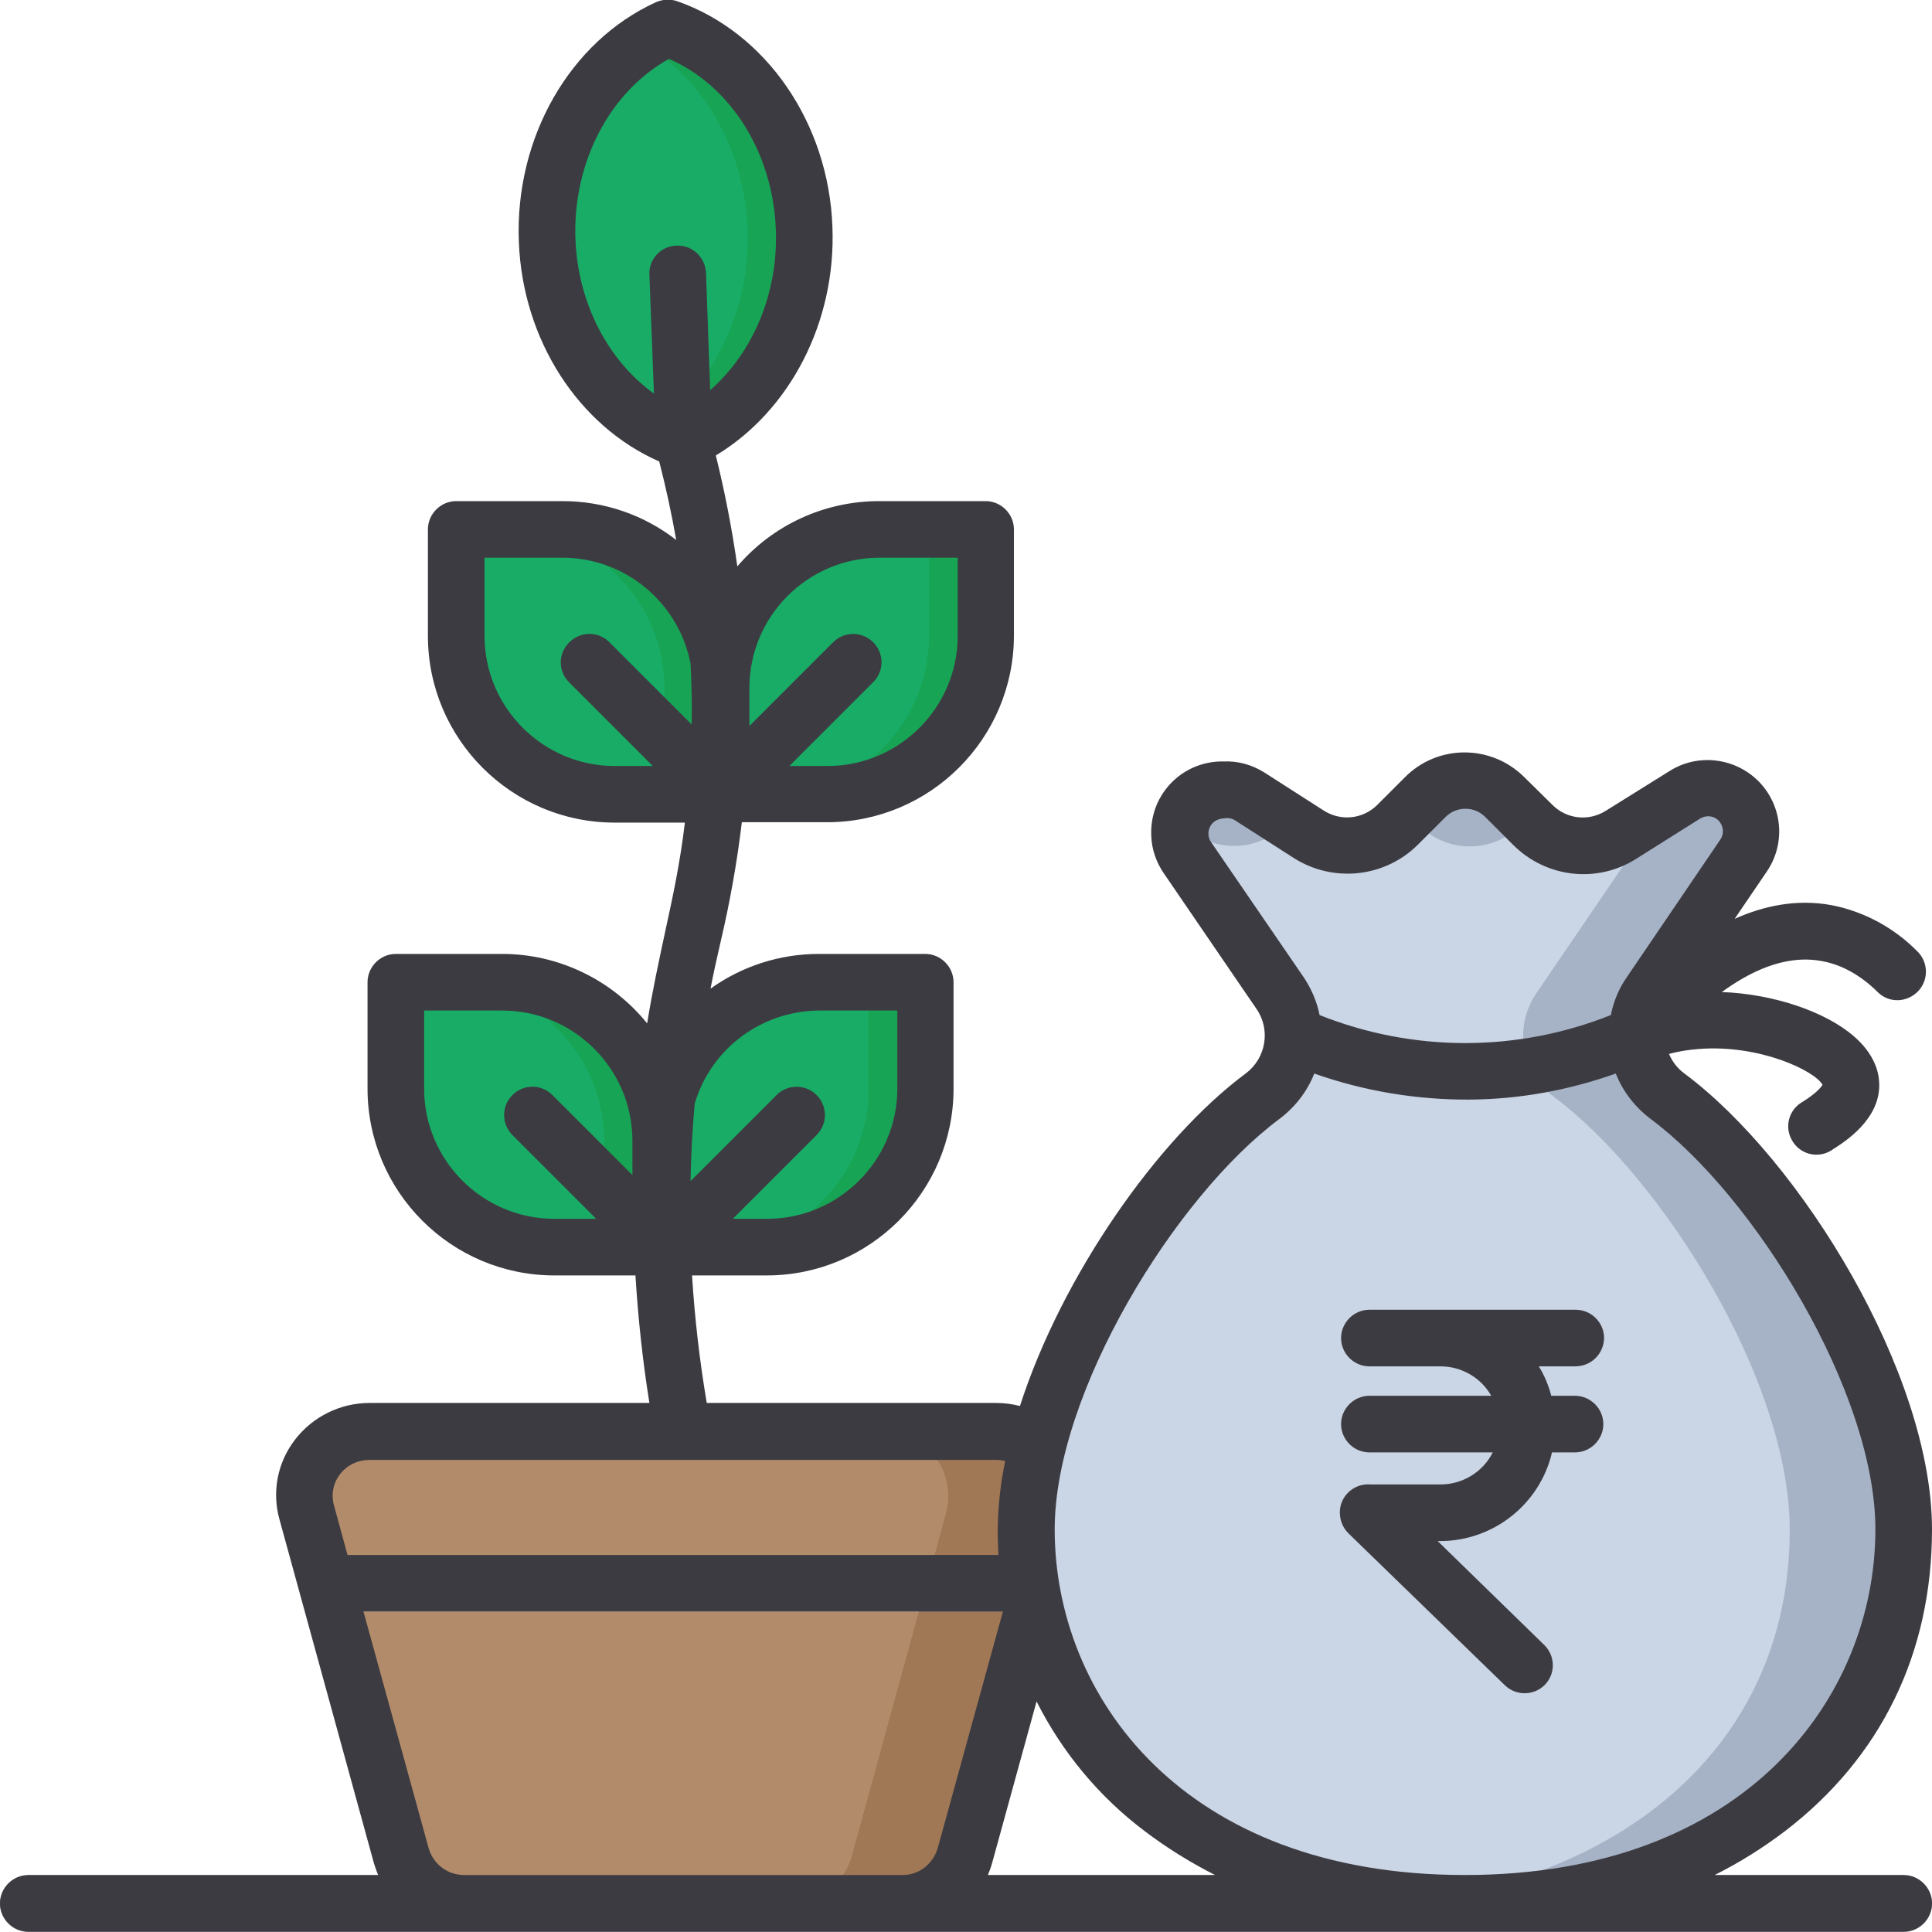
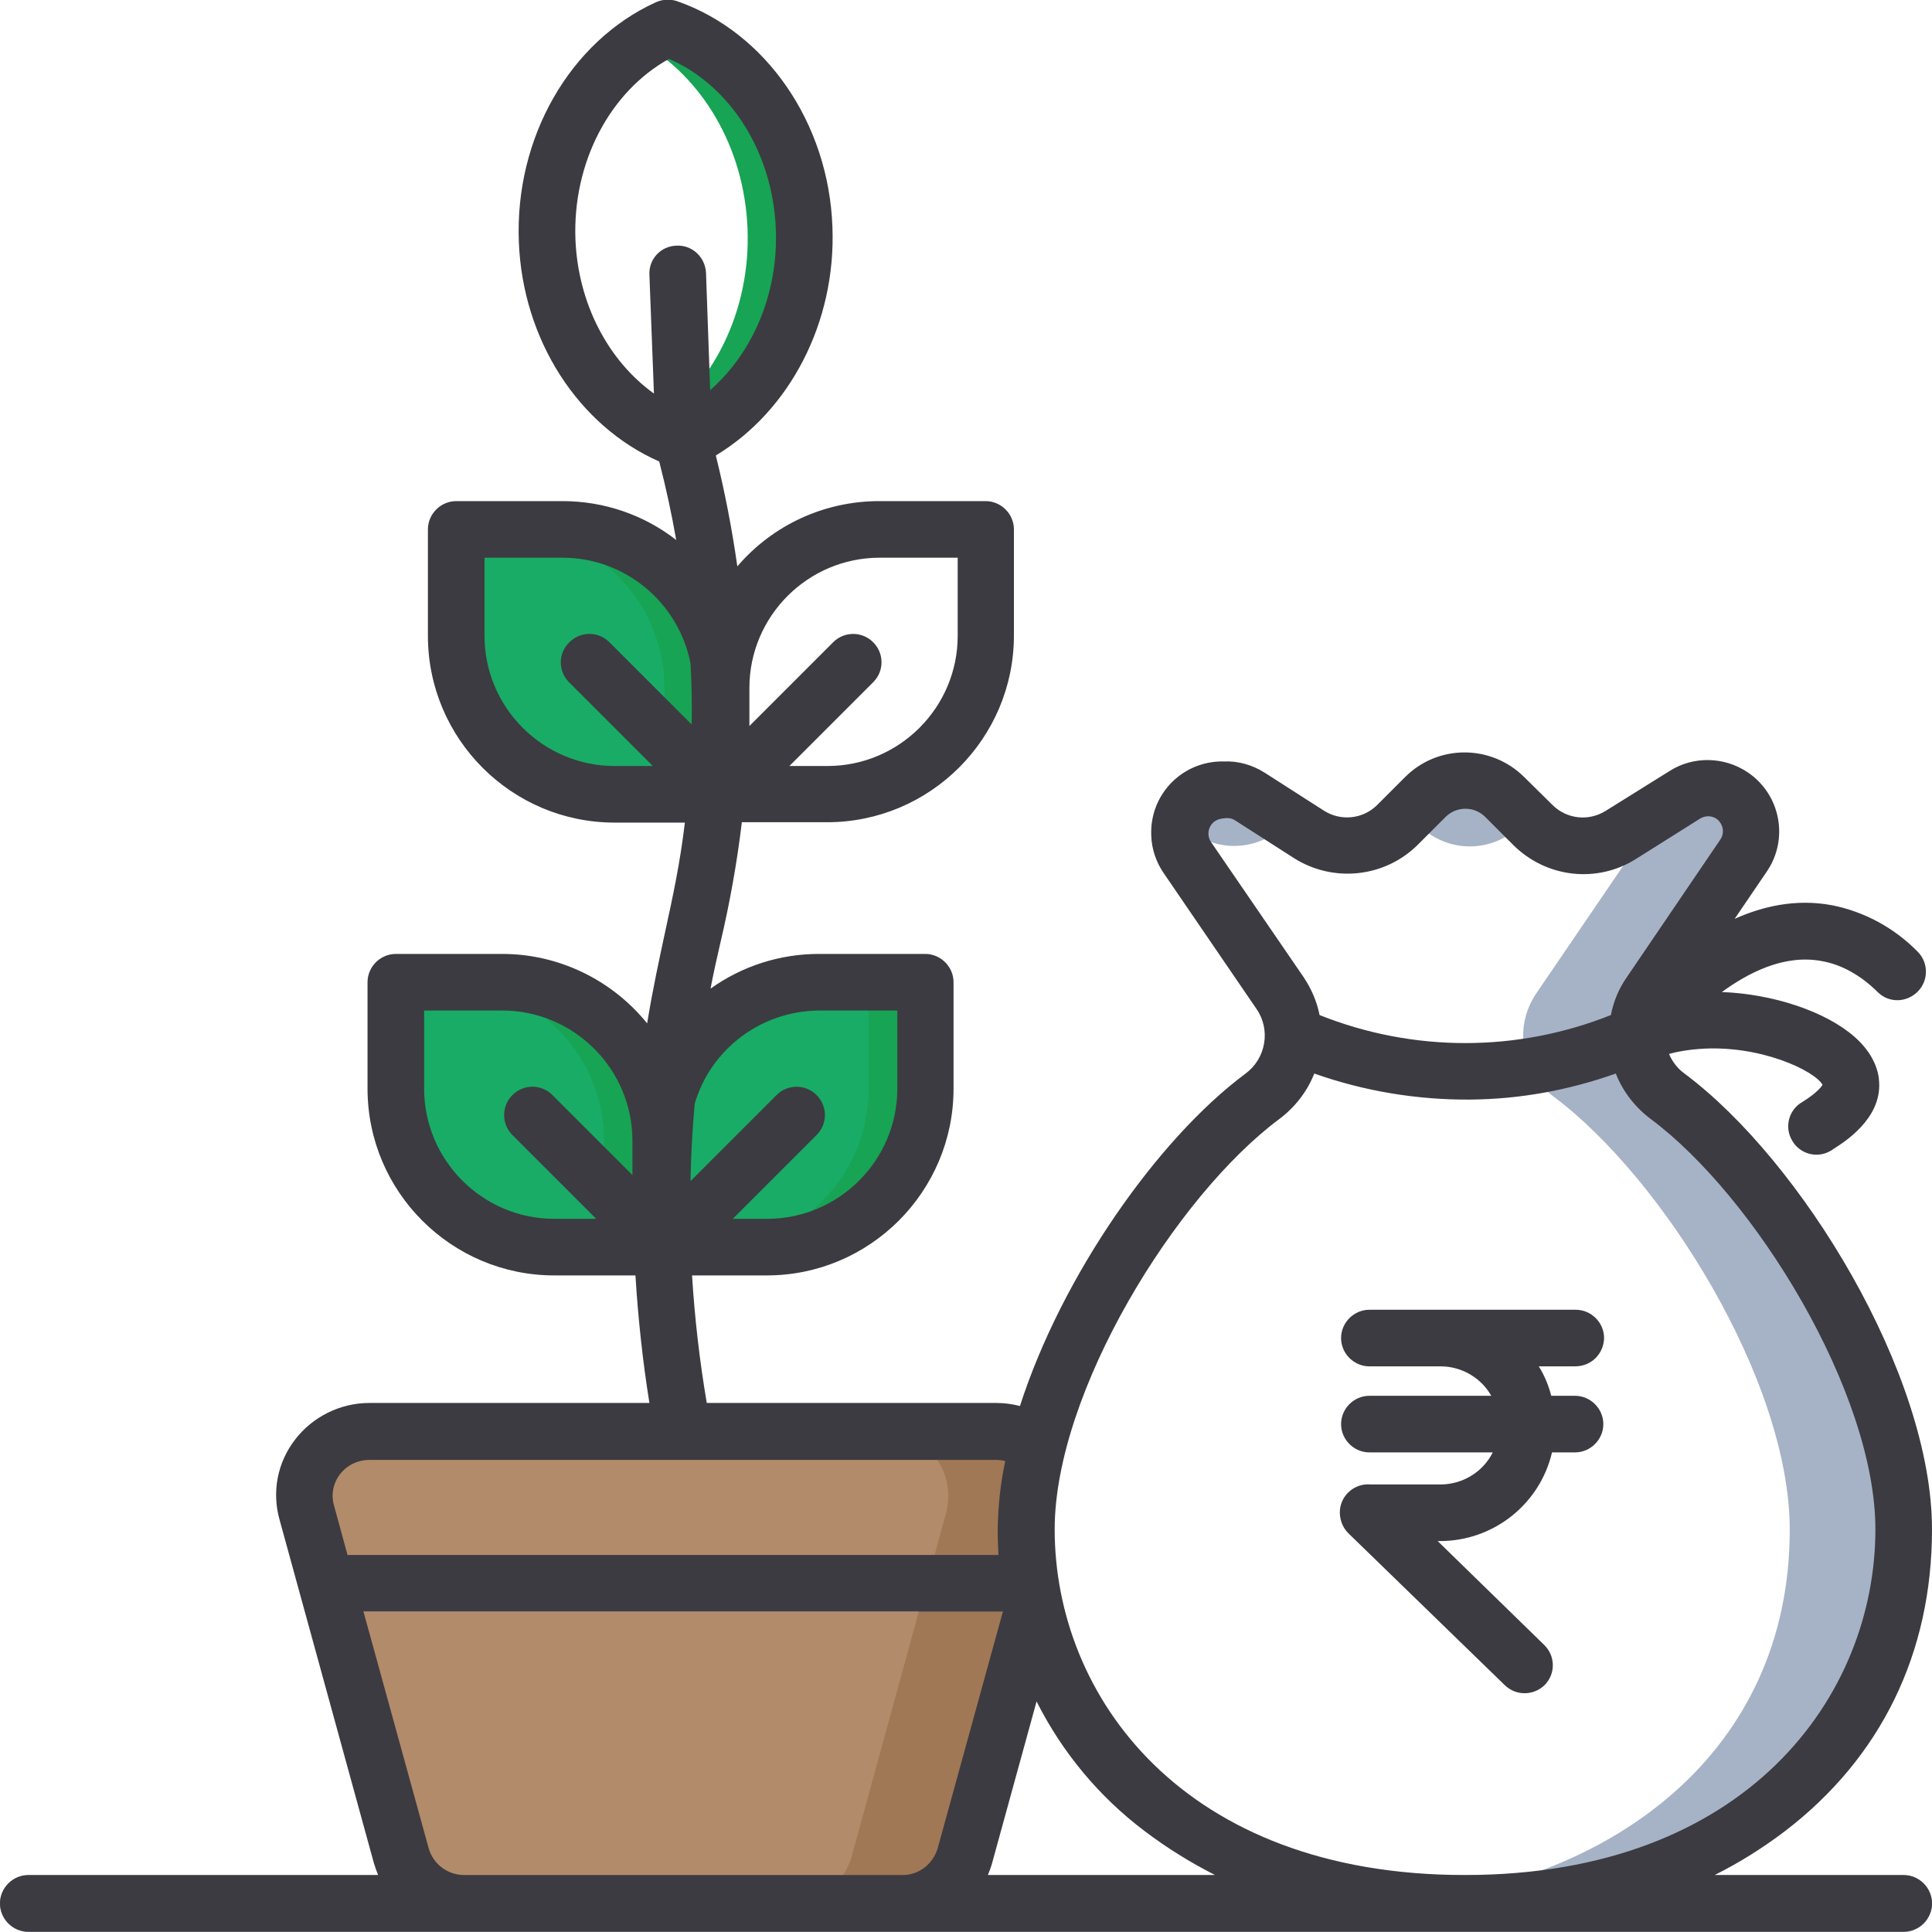
<svg xmlns="http://www.w3.org/2000/svg" width="128" height="128" viewBox="0 0 128 128" fill="none">
  <g clip-path="url(#clip0_67_239)">
    <g clip-path="url(#clip1_67_239)">
-       <path d="M54.8 52.65H47.75V45.6C47.75 39.8 52.45 35.1 58.25 35.1H65.3V42.15C65.3 47.95 60.6 52.65 54.8 52.65Z" fill="#19AC66" />
-       <path d="M61.55 35.1V42.15C61.55 47.95 56.85 52.65 51.05 52.65H54.8C60.6 52.65 65.3 47.95 65.3 42.15V35.1H61.55Z" fill="#17A454" />
      <path d="M30.225 35.1H37.275C43.075 35.1 47.775 39.8 47.775 45.6V52.65H40.725C34.925 52.65 30.225 47.95 30.225 42.15V35.1Z" fill="#19AC66" />
      <path d="M37.275 35.1H33.525C39.325 35.1 44.025 39.8 44.025 45.6V52.65H47.775V45.6C47.775 39.8 43.075 35.1 37.275 35.1Z" fill="#17A454" />
-       <path d="M126.125 101.35C126.125 117.675 111.8 126.125 97.05 126.125C87.8 126.125 78.75 122.8 73.25 116.3C72.225 115.075 71.325 113.775 70.6 112.35C68.95 109.2 68 105.525 68 101.35C68.025 99.15 68.375 96.95 69 94.85C71.45 86.25 77.925 76.9 83.65 72.65C85.8 71.05 86.325 68.05 84.8 65.825L78.675 56.85C77.775 55.55 78.125 53.775 79.425 52.875C79.875 52.575 80.4 52.4 80.925 52.375H81.175C81.75 52.35 82.35 52.5 82.825 52.825L86.725 55.325C88.6 56.525 91.025 56.25 92.6 54.7L94.425 52.875C95.875 51.425 98.25 51.425 99.7 52.875L101.55 54.725C103.1 56.275 105.525 56.55 107.4 55.375L111.65 52.725C112.1 52.425 112.625 52.275 113.15 52.275C113.2 52.275 113.275 52.275 113.35 52.275C114.925 52.375 116.125 53.75 116.025 55.325C116 55.825 115.825 56.325 115.525 56.75L109.325 65.85C107.825 68.075 108.325 71.075 110.475 72.675C117.7 78 126.125 91.5 126.125 101.35Z" fill="#CAD5E5" />
      <path d="M79.225 55.3C81.1 56.5 83.525 56.225 85.1 54.675L85.35 54.425L82.825 52.825C82.325 52.5 81.75 52.35 81.175 52.375H80.925C79.6 52.425 78.5 53.375 78.225 54.675L79.225 55.3ZM94.05 54.7C95.6 56.25 98.025 56.525 99.9 55.35L101.325 54.45L99.7 52.825C98.25 51.375 95.875 51.375 94.425 52.825L93.325 53.925L94.05 54.7ZM110.475 72.65C108.325 71.05 107.8 68.05 109.325 65.825L115.525 56.725C116.425 55.425 116.075 53.65 114.775 52.75C114.35 52.45 113.85 52.275 113.325 52.25C113.275 52.25 113.2 52.25 113.125 52.25C112.6 52.25 112.05 52.4 111.6 52.7L108.45 54.675C108.575 55.4 108.4 56.125 107.975 56.725L101.775 65.825C100.275 68.05 100.775 71.05 102.925 72.65C110.15 78.025 118.575 91.5 118.575 101.35C118.575 116.275 106.575 124.625 93.275 125.95C94.525 126.075 95.775 126.125 97.025 126.125C111.775 126.125 126.1 117.65 126.1 101.35C126.125 91.5 117.7 78 110.475 72.65Z" fill="#A6B3C6" />
      <path d="M50.8 82.65H43.75V75.6C43.75 69.8 48.45 65.1 54.25 65.1H61.3V72.15C61.3 77.95 56.6 82.65 50.8 82.65Z" fill="#19AC66" />
      <path d="M57.55 65.1V72.15C57.55 77.95 52.85 82.65 47.05 82.65H50.8C56.6 82.65 61.3 77.95 61.3 72.15V65.1H57.55Z" fill="#17A454" />
      <path d="M26.225 65.1H33.275C39.075 65.1 43.775 69.8 43.775 75.6V82.65H36.725C30.925 82.65 26.225 77.95 26.225 72.15V65.1Z" fill="#19AC66" />
      <path d="M33.275 65.1H29.525C35.325 65.1 40.025 69.8 40.025 75.6V82.65H43.775V75.6C43.775 69.8 39.075 65.1 33.275 65.1Z" fill="#17A454" />
-       <path d="M45.231 29.219C49.937 29.062 53.548 22.817 53.298 15.268C53.048 7.719 49.03 1.726 44.324 1.882C39.618 2.038 36.006 8.284 36.257 15.833C36.507 23.382 40.525 29.375 45.231 29.219Z" fill="#19AC66" />
      <path d="M53.275 15.125C53.025 8.825 49.25 3.625 44.225 1.875C43.625 2.15 43.075 2.45 42.525 2.825C46.5 5.125 49.3 9.7 49.525 15.125C49.75 20.675 47.175 25.625 43.225 28.275C43.875 28.65 44.575 28.975 45.275 29.225C50.2 27 53.525 21.45 53.275 15.125Z" fill="#17A454" />
      <path d="M66.425 100.25L69.4 103.1L68.375 106.775L63.925 123C63.4 124.85 61.7 126.15 59.75 126.125H30.75C28.825 126.125 27.125 124.85 26.6 122.975L22.125 106.775L21.125 103.1L20.325 100.25C19.7 97.975 21.05 95.625 23.325 95C23.7 94.9 24.1 94.85 24.475 94.85H66.025C68.375 94.825 66.575 96.725 66.575 99.1C66.575 99.475 66.525 99.875 66.425 100.25Z" fill="#B28B6A" />
      <path d="M66.025 94.85H58.525C60.875 94.825 62.825 96.725 62.825 99.1C62.825 99.5 62.775 99.875 62.675 100.25L61.9 103.1L60.875 106.775L56.425 123C55.9 124.85 54.2 126.15 52.25 126.125H59.75C61.675 126.125 63.375 124.85 63.9 122.975L68.375 106.775L69.4 103.1L66.425 100.25C67.05 97.975 69.45 95.625 67.175 95C66.8 94.9 66.425 94.85 66.025 94.85Z" fill="#A17855" />
      <path d="M69.4 103.1L68.375 106.775H22.125L21.125 103.1C21.275 103.05 21.45 103.025 21.625 103.025H68.9C69.075 103.025 69.225 103.05 69.4 103.1Z" fill="#787681" />
      <path d="M68.9 103.025H61.4C61.575 103.025 61.725 103.05 61.875 103.1L60.85 106.775H68.35L69.375 103.1C69.225 103.05 69.075 103.025 68.9 103.025Z" fill="#57565C" />
      <path d="M126.125 128H1.875C0.85 128 0 127.15 0 126.125C0 125.1 0.85 124.25 1.875 124.25H126.125C127.15 124.25 128 125.1 128 126.125C128 127.15 127.15 128 126.125 128Z" fill="#8B8893" />
      <path d="M126.125 124.225H113.6C115.25 123.4 116.8 122.425 118.25 121.325C124.625 116.45 128 109.525 128 101.325C128 91.025 119.325 76.875 111.6 71.125C111.15 70.8 110.8 70.35 110.575 69.825C111.225 69.65 111.875 69.55 112.525 69.5C116.575 69.175 120.25 70.95 120.75 71.875C120.65 72.025 120.35 72.425 119.425 73C118.525 73.5 118.2 74.65 118.725 75.55C119.225 76.45 120.375 76.775 121.275 76.25C121.325 76.225 121.375 76.2 121.425 76.15C122.225 75.65 124.625 74.125 124.5 71.725C124.475 70.975 124.15 69.825 122.875 68.7C120.95 67 117.45 65.85 114.075 65.725C115.8 64.475 118.175 63.2 120.7 63.675C122 63.9 123.3 64.625 124.425 65.75C125.175 66.475 126.35 66.425 127.075 65.675C127.775 64.95 127.775 63.775 127.05 63.05C125.5 61.475 123.525 60.4 121.375 59.975C118.975 59.525 116.775 60.05 114.925 60.875L117.05 57.75C118.525 55.6 117.975 52.65 115.8 51.175C114.25 50.125 112.2 50.075 110.625 51.075L106.375 53.725C105.25 54.425 103.8 54.275 102.85 53.325L101 51.5C98.8 49.3 95.25 49.3 93.075 51.5L91.25 53.325C90.3 54.275 88.825 54.425 87.7 53.7L83.8 51.2C82.975 50.675 82.025 50.4 81.05 50.45H80.8C78.175 50.55 76.15 52.75 76.275 55.375C76.3 56.25 76.6 57.125 77.1 57.85L83.25 66.85C84.2 68.225 83.875 70.125 82.525 71.125C76.7 75.45 70.35 84.525 67.575 93.15C67.075 93.025 66.55 92.95 66.025 92.95H46.825C46.35 90.15 46.025 87.325 45.85 84.5H50.8C57.625 84.5 63.175 78.95 63.175 72.125V65.075C63.175 64.05 62.325 63.2 61.3 63.2H54.25C51.675 63.2 49.175 64 47.075 65.5C47.275 64.45 47.5 63.45 47.725 62.475C48.35 59.825 48.825 57.175 49.15 54.475H54.8C61.625 54.475 67.175 48.925 67.175 42.1V35.075C67.175 34.05 66.325 33.2 65.3 33.2H58.25C54.625 33.2 51.2 34.775 48.85 37.525C48.5 35.05 48.025 32.6 47.425 30.175C52.325 27.225 55.4 21.35 55.15 15.025C54.9 8.15 50.75 2.125 44.85 0.075C44.4 -0.075 43.9 -0.05 43.45 0.15C37.75 2.75 34.1 9.125 34.375 16.025C34.625 22.525 38.325 28.225 43.675 30.575C44.125 32.325 44.5 34.05 44.8 35.775C42.65 34.1 40 33.2 37.275 33.2H30.225C29.2 33.2 28.35 34.05 28.35 35.075V42.125C28.35 48.95 33.9 54.5 40.725 54.5H45.375C45.05 57.225 44.575 59.4 44.075 61.7C43.675 63.575 43.25 65.5 42.875 67.8C40.525 64.9 37 63.2 33.275 63.2H26.225C25.2 63.2 24.35 64.05 24.35 65.075V72.125C24.35 78.95 29.9 84.5 36.725 84.5H42.1C42.275 87.325 42.575 90.15 43.025 92.95H24.475C22.55 92.95 20.725 93.85 19.55 95.375C18.375 96.9 18 98.85 18.525 100.7L24.775 123.45C24.85 123.7 24.95 123.975 25.05 124.225H1.875C0.85 124.225 0 125.075 0 126.1C0 127.125 0.85 127.975 1.875 127.975H126.125C127.15 127.975 128 127.125 128 126.1C128 125.075 127.15 124.225 126.125 124.225ZM49.65 45.575C49.65 40.825 53.525 36.95 58.275 36.95H63.45V42.125C63.45 46.875 59.575 50.75 54.825 50.75H52.3L57.875 45.175C58.6 44.425 58.575 43.25 57.825 42.525C57.1 41.825 55.95 41.825 55.225 42.525L49.65 48.1V45.575ZM41.9 77.85L36.575 72.525C35.825 71.8 34.65 71.825 33.925 72.575C33.225 73.3 33.225 74.45 33.925 75.175L39.5 80.75H36.725C31.975 80.75 28.1 76.875 28.1 72.125V66.95H33.275C38.025 66.95 41.9 70.825 41.9 75.575V77.85ZM80.225 55.775C79.925 55.325 80.05 54.7 80.5 54.4C80.65 54.3 80.825 54.25 81 54.225L81.25 54.2H81.3C81.5 54.2 81.675 54.25 81.825 54.35L85.725 56.85C88.325 58.5 91.75 58.15 93.95 55.95L95.775 54.125C96.5 53.4 97.675 53.4 98.4 54.125L100.25 55.975C102.425 58.15 105.8 58.55 108.4 56.9L112.65 54.225C113.125 53.95 113.725 54.075 114 54.55C114.2 54.875 114.2 55.3 113.975 55.625L107.775 64.75C107.25 65.5 106.9 66.35 106.725 67.25C100.525 69.725 93.625 69.725 87.425 67.25C87.25 66.35 86.875 65.5 86.375 64.75L80.225 55.775ZM54.275 66.95H59.45V72.125C59.45 76.875 55.575 80.75 50.825 80.75H48.55L54.125 75.175C54.85 74.425 54.825 73.25 54.075 72.525C53.35 71.825 52.2 71.825 51.475 72.525L45.75 78.25C45.775 76.525 45.875 74.825 46.025 73.125C47.1 69.475 50.45 66.975 54.275 66.95ZM43.025 18.2L43.325 26.075C40.3 23.9 38.3 20.125 38.125 15.875C37.925 10.775 40.4 6.075 44.325 3.9C48.4 5.675 51.2 10.1 51.4 15.175C51.575 19.425 49.875 23.375 47.05 25.85L46.775 18.075C46.725 17.05 45.875 16.225 44.825 16.275C43.775 16.3 42.975 17.175 43.025 18.2ZM37.675 45.175L43.25 50.75H40.725C35.975 50.75 32.1 46.875 32.1 42.125V36.95H37.275C41.4 36.95 44.95 39.9 45.75 43.95C45.825 45.3 45.85 46.65 45.825 48L40.35 42.525C39.6 41.8 38.425 41.825 37.7 42.575C36.975 43.3 36.975 44.45 37.675 45.175ZM22.125 99.725C21.925 99.025 22.075 98.25 22.525 97.675C22.975 97.075 23.7 96.725 24.475 96.725H66.025C66.225 96.725 66.425 96.75 66.6 96.8C66.275 98.3 66.125 99.825 66.1 101.35C66.1 101.925 66.125 102.475 66.15 103.025H23.025L22.125 99.725ZM59.75 124.225H30.75C29.65 124.225 28.7 123.5 28.4 122.45L24.075 106.75H66.45L62.125 122.45C61.8 123.525 60.85 124.25 59.75 124.225ZM65.45 124.225C65.55 123.975 65.65 123.725 65.725 123.45L68.675 112.725C70.375 116.1 72.825 119.05 75.85 121.325C77.3 122.425 78.875 123.4 80.5 124.225H65.45ZM69.875 101.325C69.875 92.25 77.875 79.25 84.775 74.125C85.8 73.35 86.6 72.325 87.075 71.125C90.4 72.3 93.9 72.875 97.4 72.85C100.7 72.825 103.95 72.225 107.05 71.125C107.525 72.325 108.325 73.35 109.35 74.125C116.25 79.25 124.25 92.25 124.25 101.325C124.25 112.35 115.75 124.225 97.05 124.225C78.35 124.225 69.875 112.35 69.875 101.325ZM106.275 88.65C106.275 87.625 105.425 86.775 104.4 86.775H90.725C89.7 86.775 88.85 87.625 88.85 88.65C88.85 89.675 89.7 90.525 90.725 90.525H95.45C96.825 90.525 98.125 91.275 98.8 92.475H90.725C89.7 92.475 88.85 93.325 88.85 94.35C88.85 95.375 89.7 96.225 90.725 96.225H98.9C98.25 97.525 96.9 98.35 95.425 98.35H90.825C89.8 98.25 88.875 99 88.775 100.025C88.725 100.6 88.925 101.175 89.325 101.575L99.7 111.65C100.45 112.375 101.625 112.35 102.35 111.625C103.075 110.875 103.05 109.7 102.3 108.975L95.25 102.1H95.4C98.95 102.1 102.025 99.65 102.825 96.225H104.35C105.375 96.225 106.225 95.375 106.225 94.35C106.225 93.325 105.375 92.475 104.35 92.475H102.775C102.6 91.8 102.325 91.125 101.95 90.525H104.35C105.425 90.525 106.25 89.7 106.275 88.65Z" fill="#3C3B41" />
    </g>
  </g>
  <defs>
    <clipPath id="clip0_67_239">
      <rect width="128" height="128" fill="white" />
    </clipPath>
    <clipPath id="clip1_67_239">
      <rect width="128" height="128" fill="white" />
    </clipPath>
  </defs>
</svg>